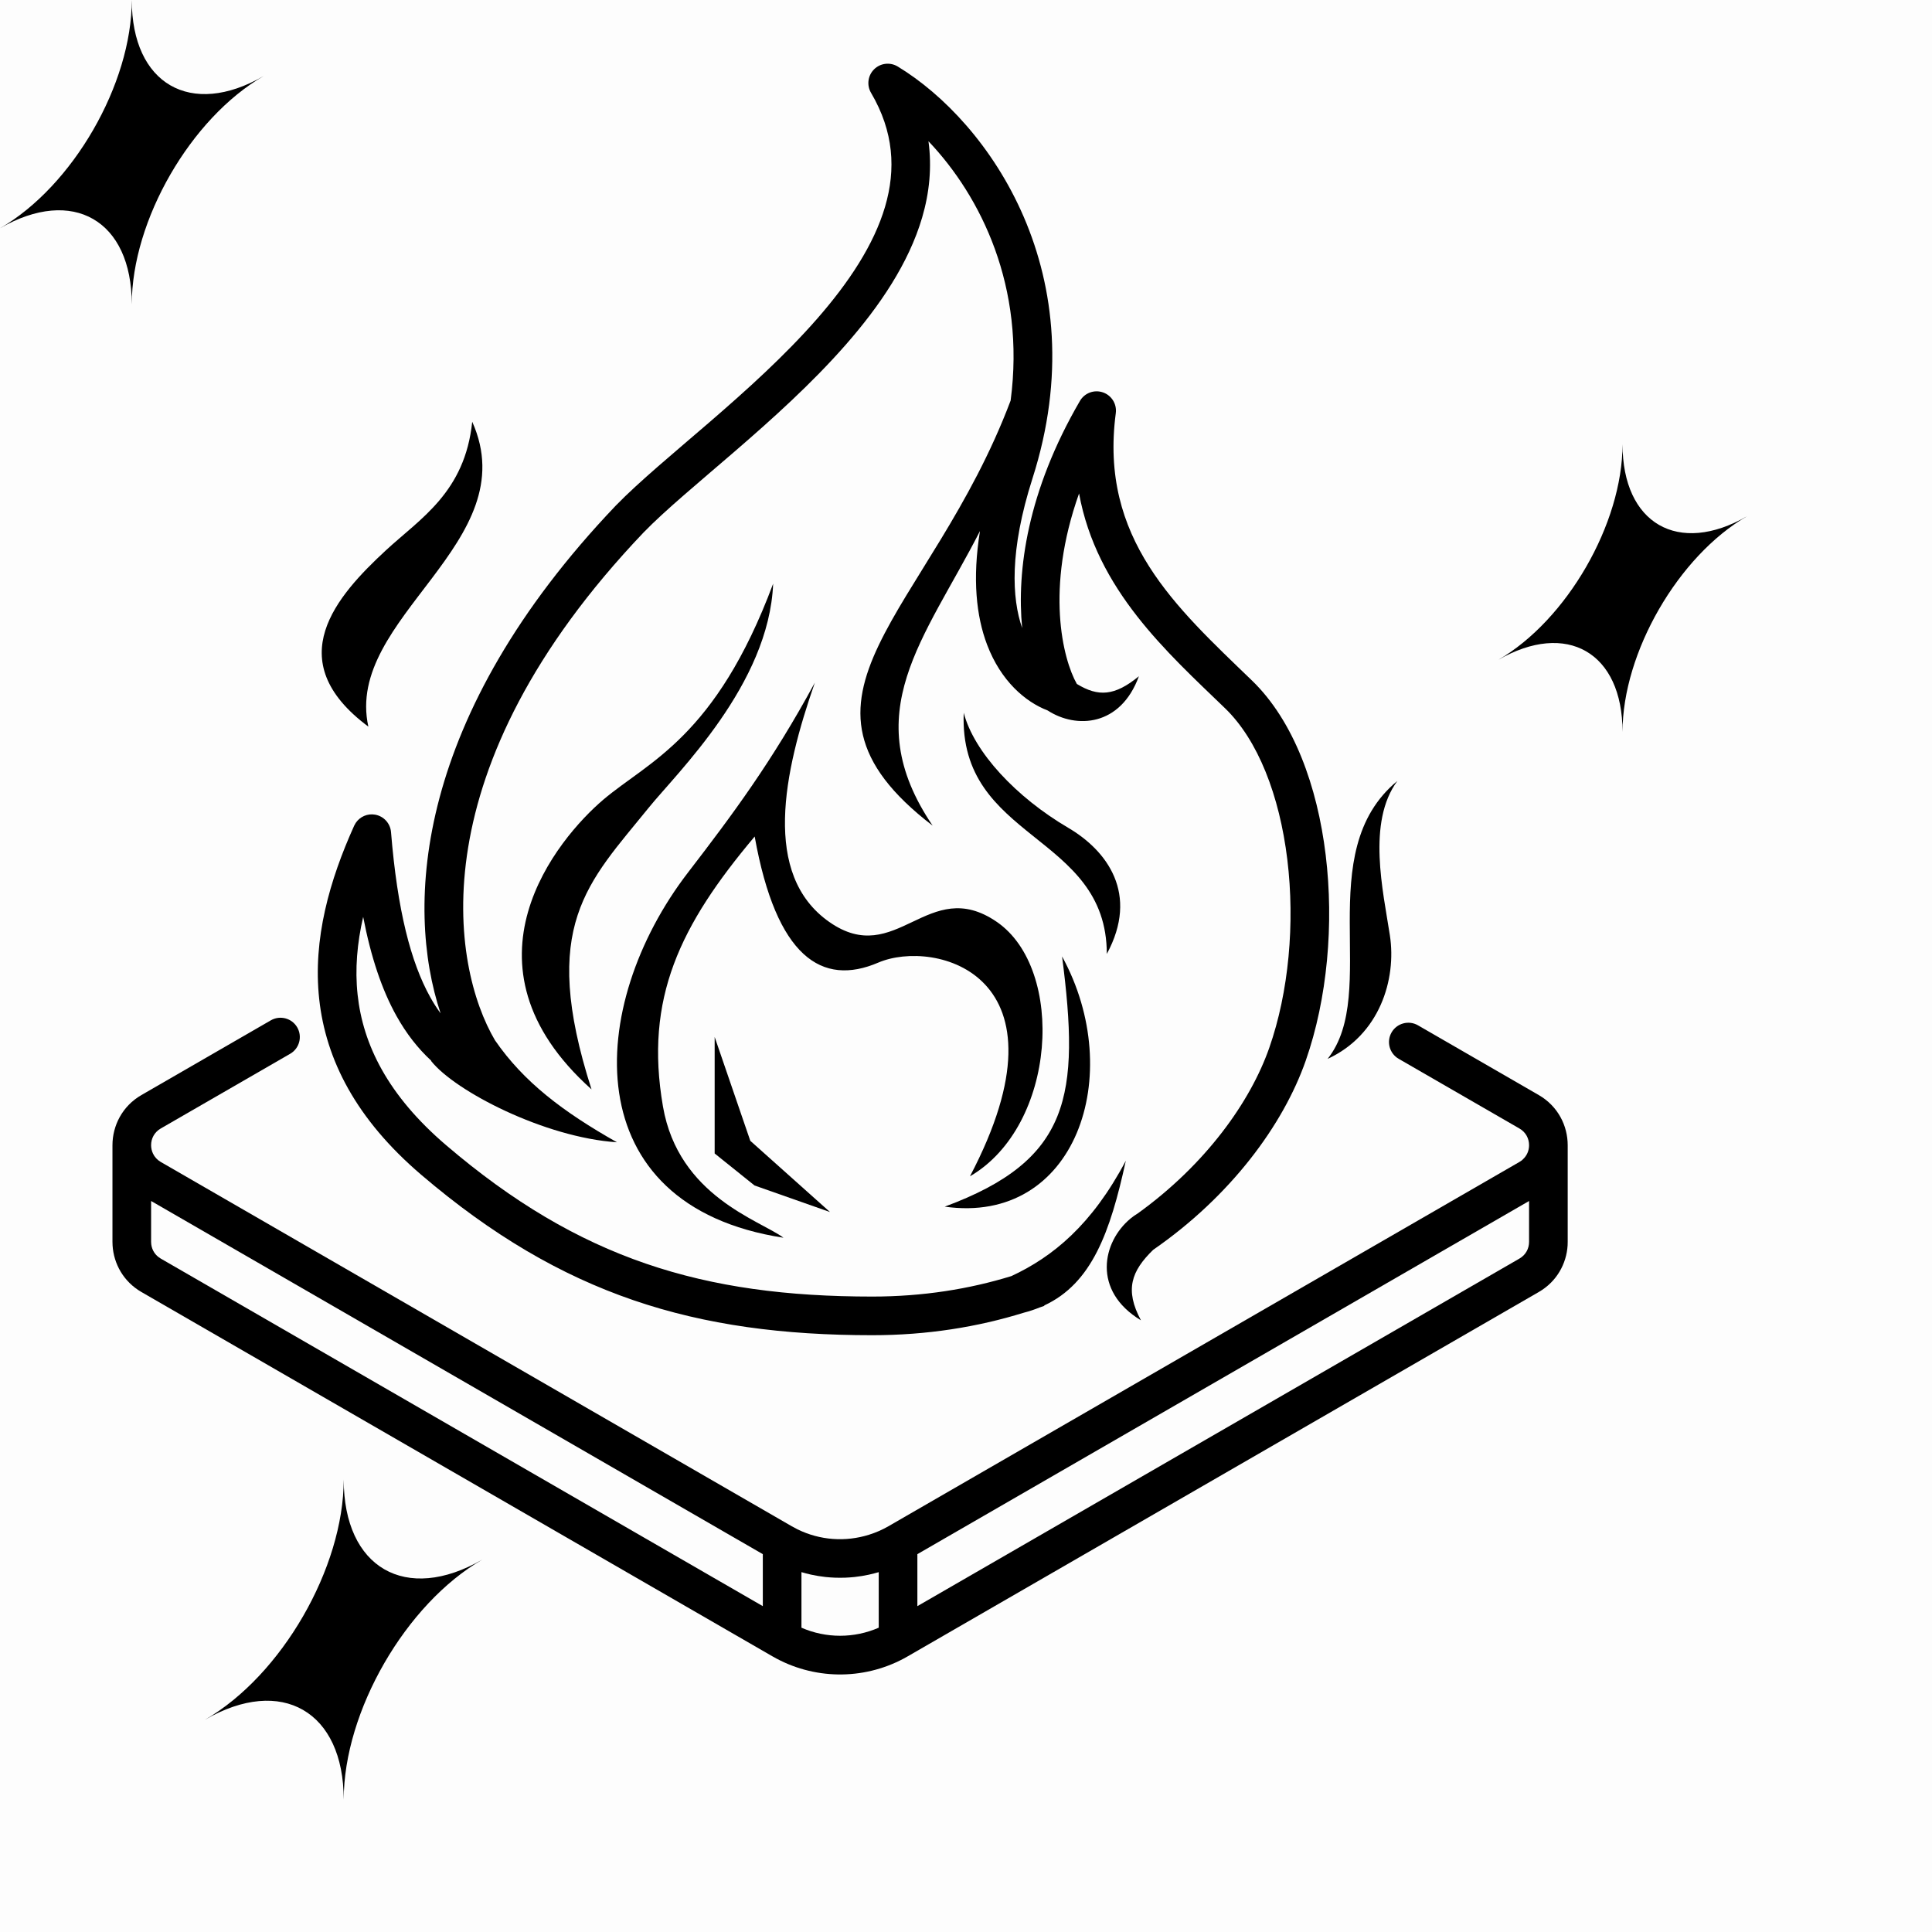
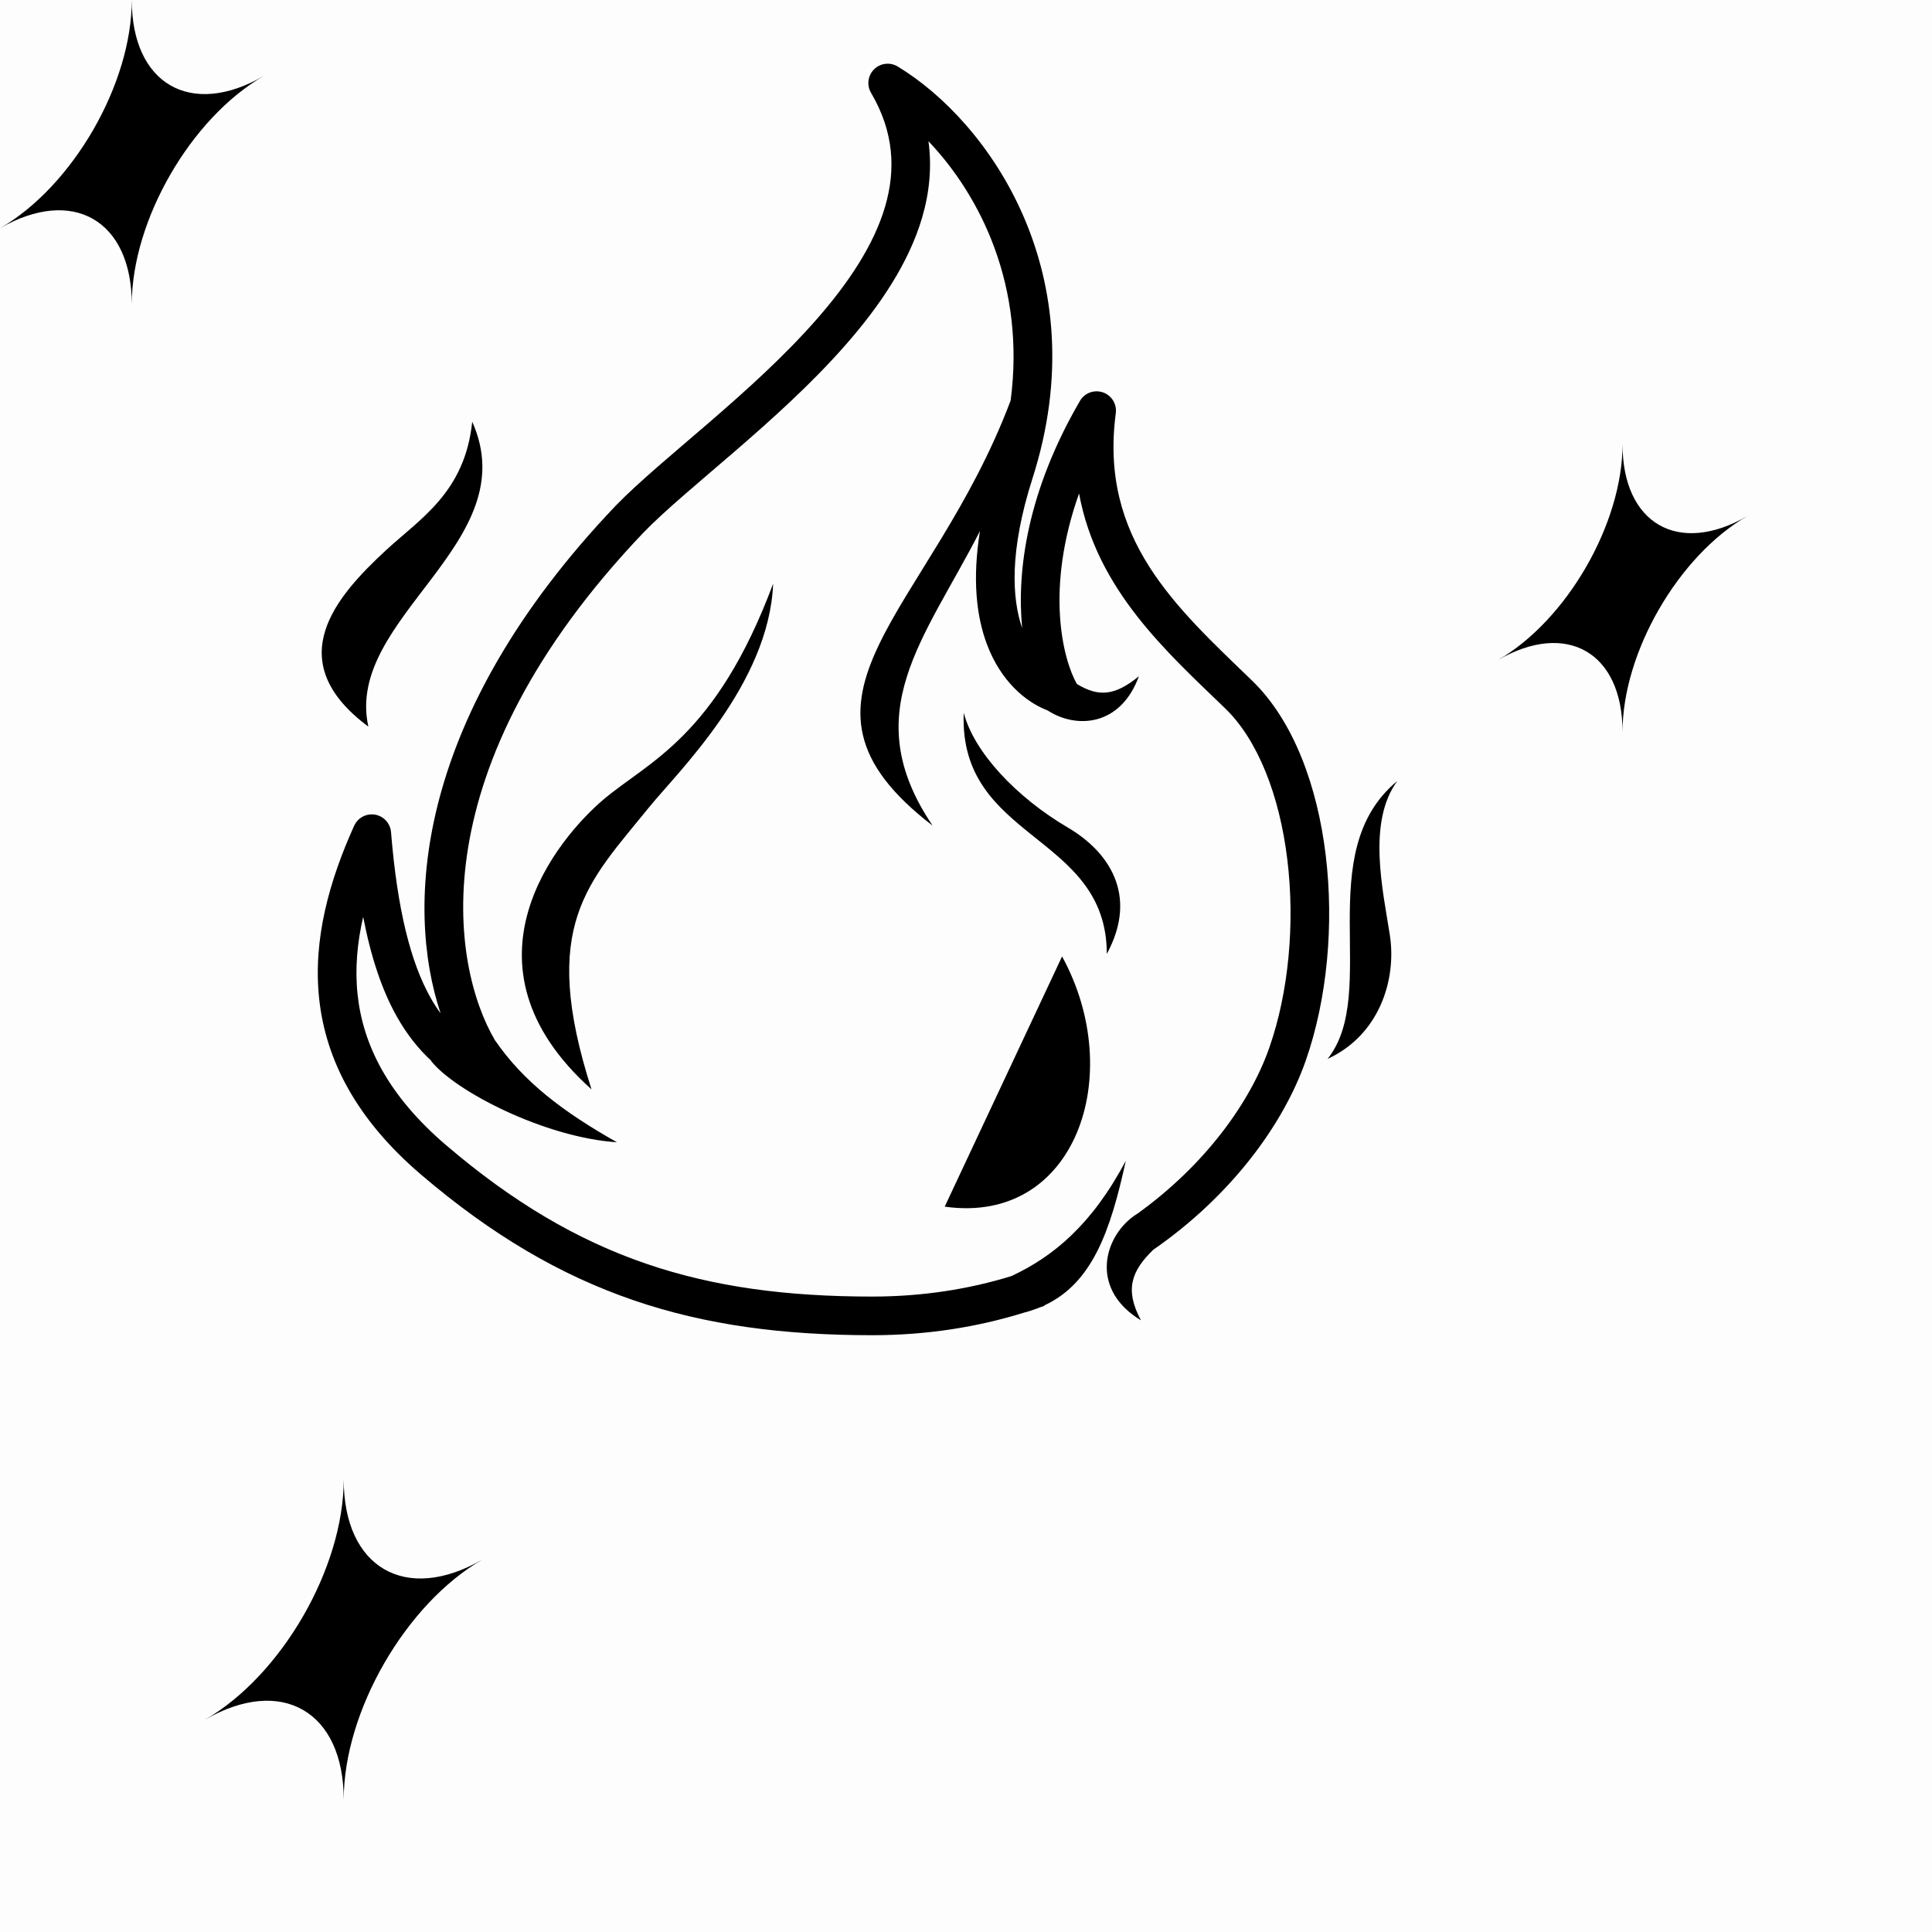
<svg xmlns="http://www.w3.org/2000/svg" width="100" height="100" viewBox="0 0 100 100" fill="none">
  <rect width="100" height="100" fill="black" fill-opacity="0.01" />
  <path d="M17.791 76.579C17.791 78.868 18.595 80.476 19.894 81.226C21.192 81.975 22.986 81.867 24.968 80.723C21.004 83.011 17.791 88.577 17.791 93.153C17.791 90.865 16.988 89.257 15.688 88.507C14.39 87.757 12.596 87.866 10.614 89.01C14.578 86.721 17.791 81.156 17.791 76.579Z" fill="black" />
-   <path fill-rule="evenodd" clip-rule="evenodd" d="M14.019 52.812C14.497 52.536 15.109 52.7 15.385 53.178C15.661 53.656 15.497 54.268 15.019 54.544L8.321 58.41C7.987 58.603 7.821 58.933 7.821 59.276C7.821 59.427 7.855 59.575 7.919 59.71C8.001 59.883 8.134 60.034 8.321 60.143L40.983 79L41.277 79.157C42.439 79.729 43.768 79.82 44.985 79.436C45.328 79.328 45.663 79.184 45.982 79L78.644 60.143L78.762 60.065C78.782 60.049 78.8 60.031 78.818 60.014C79.034 59.819 79.144 59.554 79.144 59.277C79.144 58.934 78.979 58.603 78.644 58.41L72.394 54.803C71.916 54.527 71.752 53.915 72.028 53.437C72.305 52.959 72.916 52.794 73.394 53.07L79.644 56.679C80.643 57.255 81.144 58.273 81.144 59.276V64.277L81.139 64.466C81.08 65.406 80.582 66.334 79.645 66.875L46.983 85.732L46.778 85.846C44.653 86.98 42.087 86.944 39.99 85.736C39.988 85.735 39.985 85.734 39.982 85.732L7.321 66.875C6.385 66.334 5.886 65.406 5.827 64.466L5.821 64.277V59.276C5.822 58.273 6.323 57.255 7.321 56.679L14.019 52.812ZM45.447 81.384C45.317 81.422 45.186 81.455 45.055 81.485C45.026 81.492 44.997 81.499 44.968 81.506C44.731 81.557 44.492 81.597 44.252 81.623C44.232 81.625 44.213 81.627 44.193 81.629C44.046 81.644 43.899 81.654 43.752 81.66C43.737 81.661 43.722 81.661 43.707 81.661C43.557 81.666 43.406 81.666 43.256 81.661C43.242 81.661 43.228 81.661 43.215 81.66C43.059 81.654 42.904 81.643 42.749 81.627C42.739 81.626 42.73 81.625 42.72 81.624C42.473 81.597 42.227 81.556 41.983 81.503C41.973 81.501 41.963 81.498 41.952 81.496C41.8 81.462 41.649 81.422 41.499 81.378C41.494 81.376 41.489 81.376 41.483 81.374V84.249C42.759 84.806 44.208 84.806 45.483 84.249V81.374C45.471 81.378 45.459 81.38 45.447 81.384ZM7.821 64.277L7.829 64.405C7.866 64.701 8.029 64.975 8.321 65.144L39.483 83.134V80.443L7.821 62.163V64.277ZM47.483 80.443V83.134L78.645 65.144C78.979 64.951 79.144 64.621 79.144 64.277V62.164L47.483 80.443Z" fill="black" />
  <path d="M45.244 3.586C45.57 3.264 46.073 3.205 46.465 3.442C51.195 6.309 56.811 14.234 53.441 24.764C52.244 28.506 52.372 30.968 52.907 32.509C52.618 29.538 53.176 25.426 55.898 20.751C56.137 20.34 56.634 20.155 57.085 20.309C57.536 20.463 57.815 20.913 57.753 21.386C56.894 27.888 60.857 31.415 64.8 35.222C66.971 37.318 68.187 40.715 68.617 44.251C69.05 47.812 68.707 51.691 67.585 54.898C66.419 58.228 63.702 61.913 59.688 64.691C58.559 65.789 58.205 66.758 59.055 68.339C56.514 66.806 57.06 64.279 58.51 63.077L58.509 63.076C58.514 63.073 58.518 63.068 58.523 63.065C58.642 62.967 58.767 62.88 58.897 62.802C62.406 60.271 64.717 57.036 65.697 54.236C66.707 51.352 67.032 47.787 66.632 44.492C66.228 41.173 65.111 38.304 63.41 36.661C60.413 33.767 56.765 30.532 55.852 25.542C54.095 30.481 55.008 34.109 55.737 35.401C56.845 36.077 57.694 36.033 58.949 35.002C58 37.603 55.708 37.735 54.227 36.774C53.063 36.327 51.804 35.243 51.094 33.376C50.531 31.897 50.325 29.962 50.723 27.487C47.851 33.105 44.321 36.89 48.273 42.735C39.619 36.105 48.138 31.798 52.31 20.733C53.085 14.849 50.777 10.17 48.057 7.31C48.24 8.649 48.108 9.973 47.73 11.26C47.035 13.625 45.532 15.84 43.778 17.841C42.019 19.849 39.951 21.706 38.058 23.342C36.135 25.003 34.44 26.399 33.312 27.56C21.621 39.828 23.354 50 25.619 53.843C27.105 56.002 29.139 57.545 31.934 59.124C28.191 58.875 23.556 56.481 22.32 54.923C22.318 54.914 22.317 54.905 22.315 54.897C21.637 54.272 21.037 53.51 20.52 52.583C19.766 51.229 19.2 49.544 18.798 47.457C18.486 48.811 18.366 50.158 18.51 51.488C18.787 54.052 20.057 56.684 23.097 59.28C29.998 65.175 36.406 67.11 45.148 67.11C47.773 67.11 50.178 66.719 52.35 66.05C54.497 65.051 56.514 63.401 58.272 60.079C57.465 63.79 56.509 66.429 54.048 67.571L54.055 67.59C53.973 67.619 53.889 67.647 53.807 67.676C53.548 67.781 53.275 67.873 52.984 67.947C50.612 68.683 47.993 69.11 45.148 69.11C35.998 69.11 29.11 67.047 21.798 60.802C18.429 57.924 16.862 54.848 16.521 51.704C16.186 48.598 17.062 45.553 18.331 42.74L18.413 42.593C18.63 42.27 19.02 42.098 19.413 42.166C19.862 42.244 20.202 42.616 20.239 43.07C20.569 47.121 21.264 49.808 22.268 51.61C22.436 51.914 22.616 52.192 22.805 52.45C20.938 46.843 21.511 37.04 31.871 26.172L31.878 26.165C33.086 24.922 34.897 23.43 36.75 21.829C38.633 20.202 40.611 18.421 42.273 16.523C43.941 14.62 45.234 12.662 45.812 10.696C46.377 8.772 46.268 6.815 45.085 4.805C44.853 4.41 44.918 3.908 45.244 3.586Z" fill="black" />
-   <path d="M42.177 35.332C40.553 39.99 39.433 45.269 42.918 47.717C46.403 50.164 48.035 45.27 51.595 47.717C55.154 50.164 54.705 58.261 50.205 60.886C55.705 50.417 48.376 48.575 45.46 49.824C42.544 51.074 40.183 49.546 39.062 43.298C35.206 47.88 33.346 51.669 34.315 57.273C35.119 61.928 39.353 63.165 40.553 64.065C29.74 62.402 30.327 52.032 35.608 45.165C37.918 42.161 39.952 39.436 42.177 35.332Z" fill="black" />
-   <path d="M38.835 59.048L42.96 62.735L39.054 61.36L36.991 59.704V53.673L38.835 59.048Z" fill="black" />
-   <path d="M54.973 49.505C58.33 55.636 55.673 63.417 48.898 62.456C55.424 60.043 55.9 56.706 54.973 49.505Z" fill="black" />
+   <path d="M54.973 49.505C58.33 55.636 55.673 63.417 48.898 62.456Z" fill="black" />
  <path d="M40.018 30.21C39.808 35.424 35.048 39.987 33.579 41.805C30.437 45.691 27.892 47.895 30.617 56.386C23.372 49.903 28.897 43.373 31.218 41.398C33.539 39.422 37.039 38.191 40.018 30.21Z" fill="black" />
  <path d="M72.328 40.421C70.746 42.563 71.589 46.121 71.94 48.413C72.291 50.705 71.403 53.572 68.716 54.808C71.456 51.368 67.832 44.133 72.328 40.421Z" fill="black" />
  <path d="M49.882 36.892C50.415 38.935 52.601 41.267 55.288 42.845C57.303 44.028 58.975 46.267 57.288 49.376C57.288 43.126 49.616 43.532 49.882 36.892Z" fill="black" />
  <path d="M83.982 22.995C83.982 25.051 84.704 26.495 85.871 27.169C87.038 27.842 88.65 27.745 90.43 26.718C86.869 28.773 83.982 33.773 83.982 37.884C83.982 35.828 83.261 34.383 82.094 33.71C80.927 33.037 79.316 33.135 77.536 34.162C81.097 32.106 83.982 27.106 83.982 22.995Z" fill="black" />
  <path d="M24.442 21.829C27.253 28.11 17.816 31.954 19.066 37.61C14.441 34.173 17.442 30.829 19.973 28.485C21.754 26.836 24.066 25.485 24.442 21.829Z" fill="black" />
  <path d="M6.821 0C6.821 2.175 7.585 3.704 8.819 4.417C10.054 5.129 11.758 5.026 13.642 3.938C9.875 6.114 6.821 11.403 6.821 15.753C6.821 13.578 6.057 12.049 4.822 11.337C3.588 10.625 1.883 10.728 0 11.815C3.767 9.64 6.821 4.35 6.821 0Z" fill="black" />
</svg>